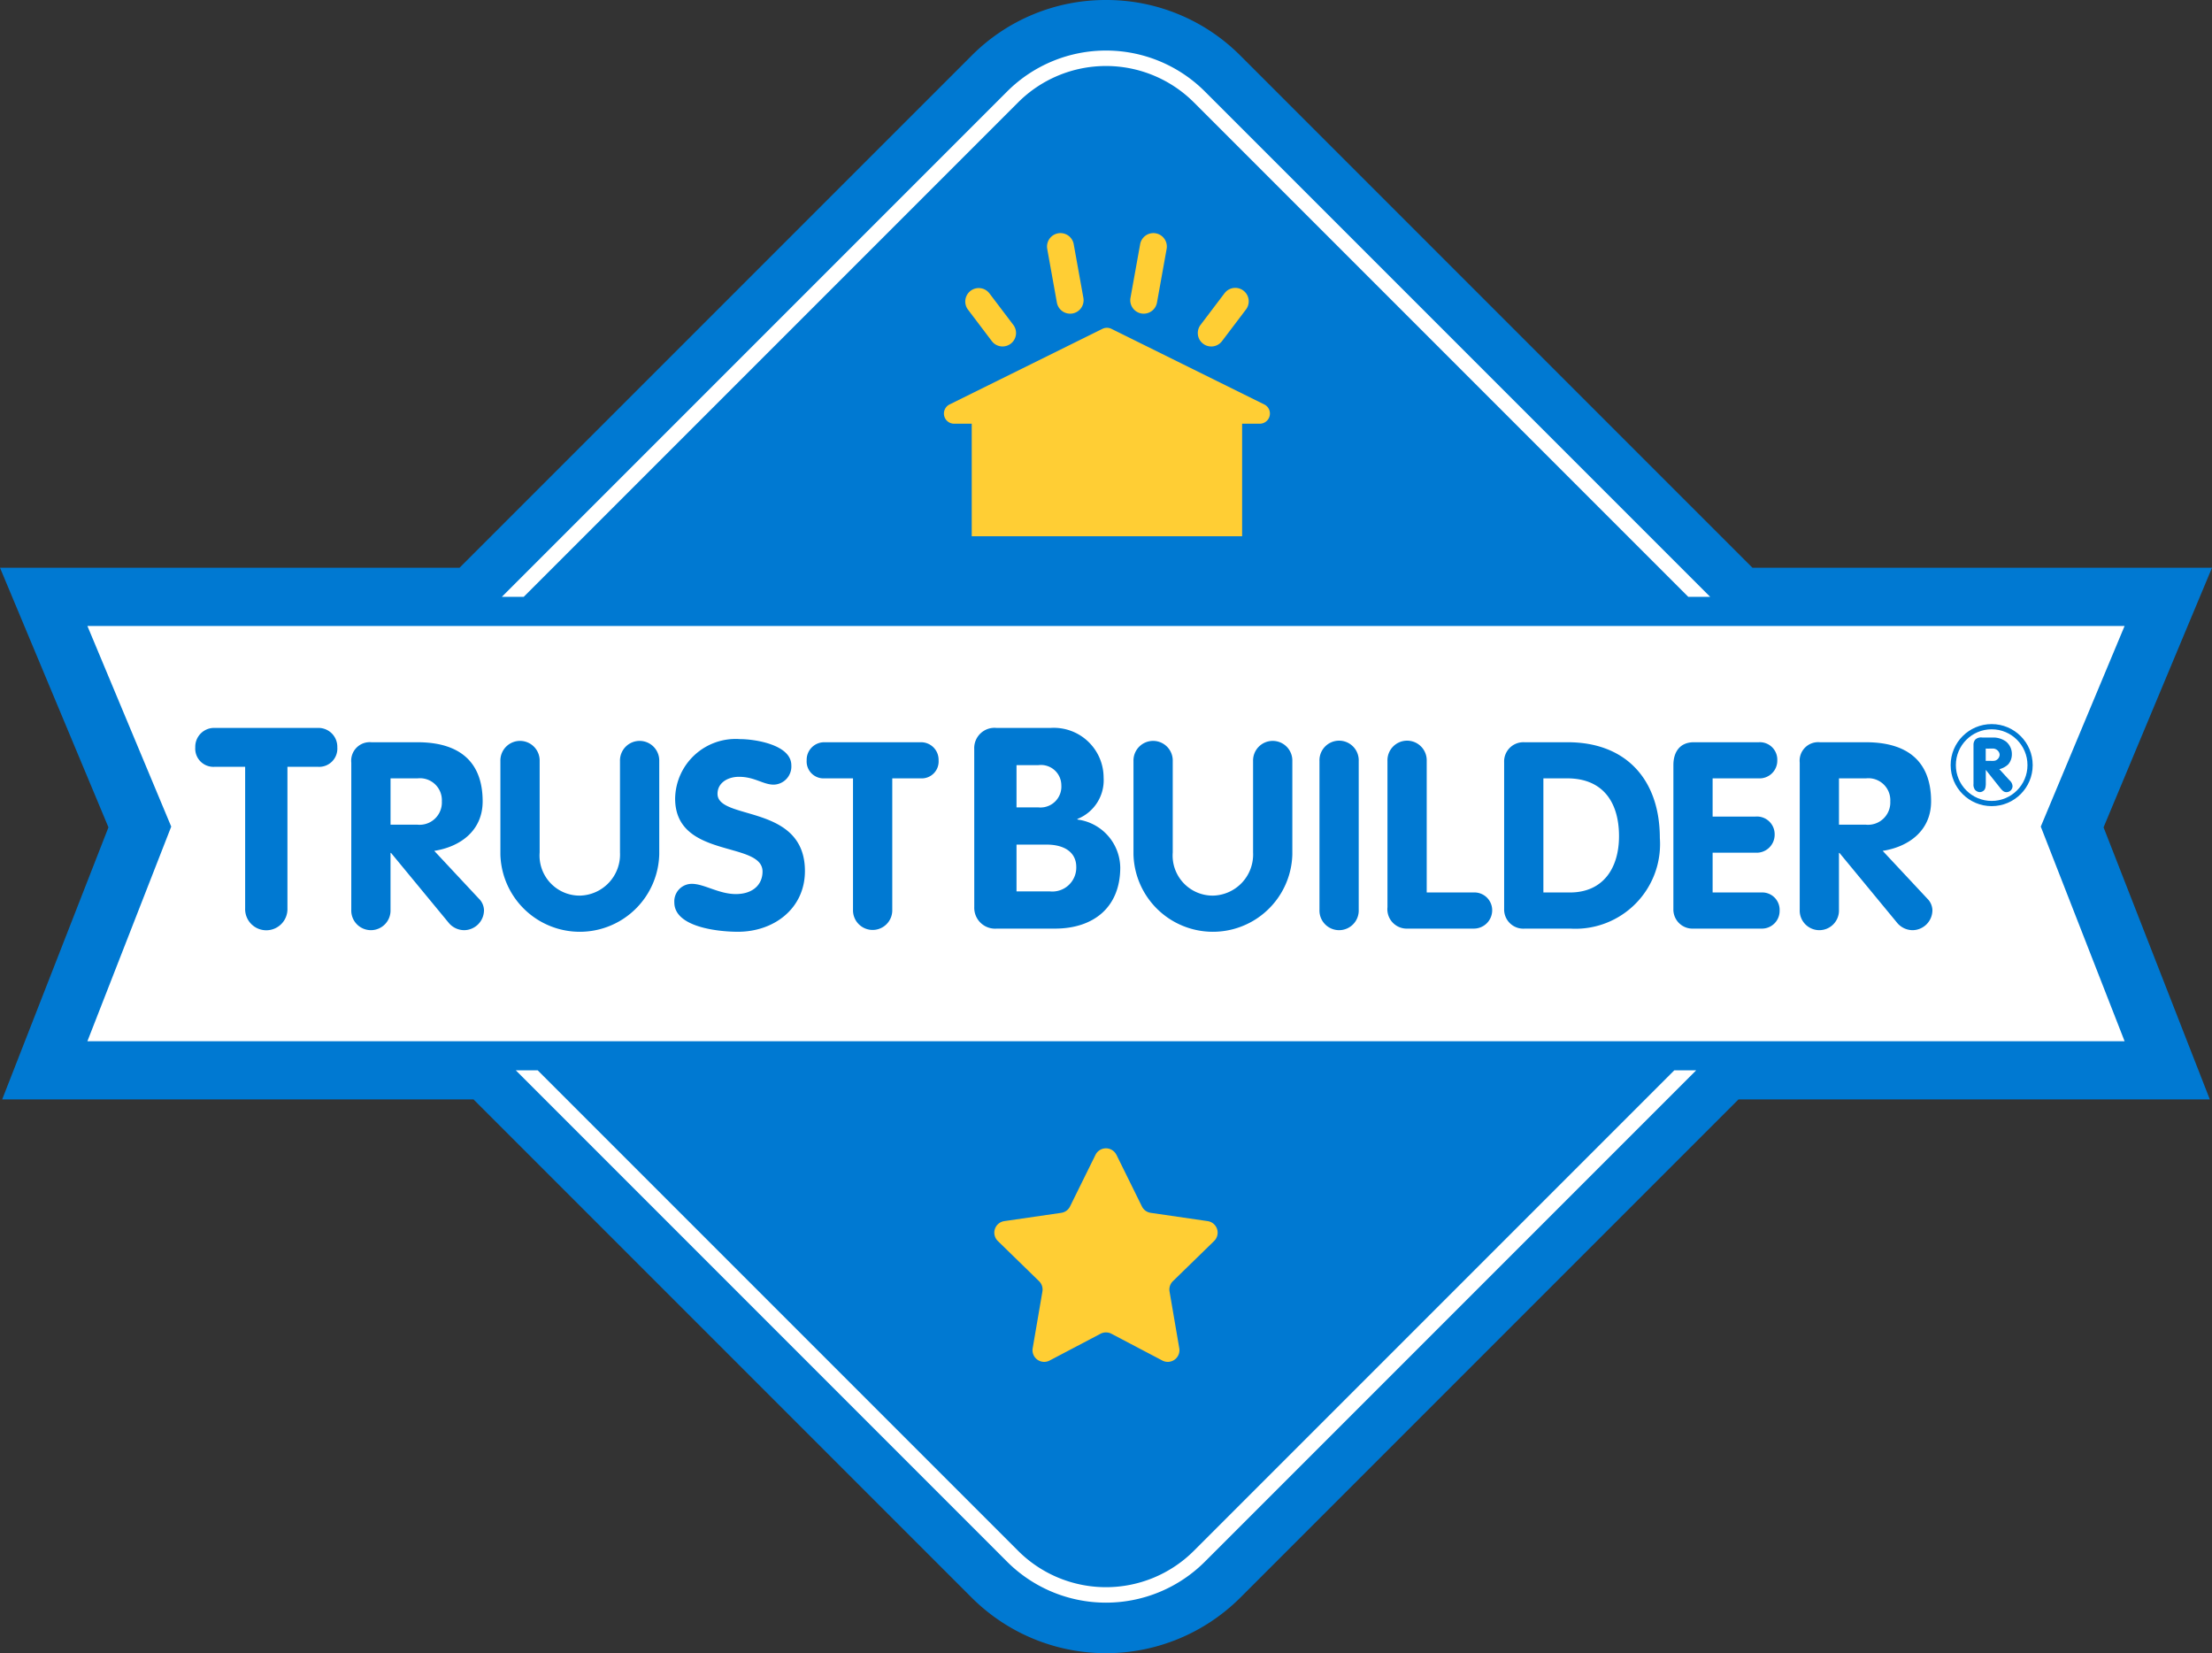
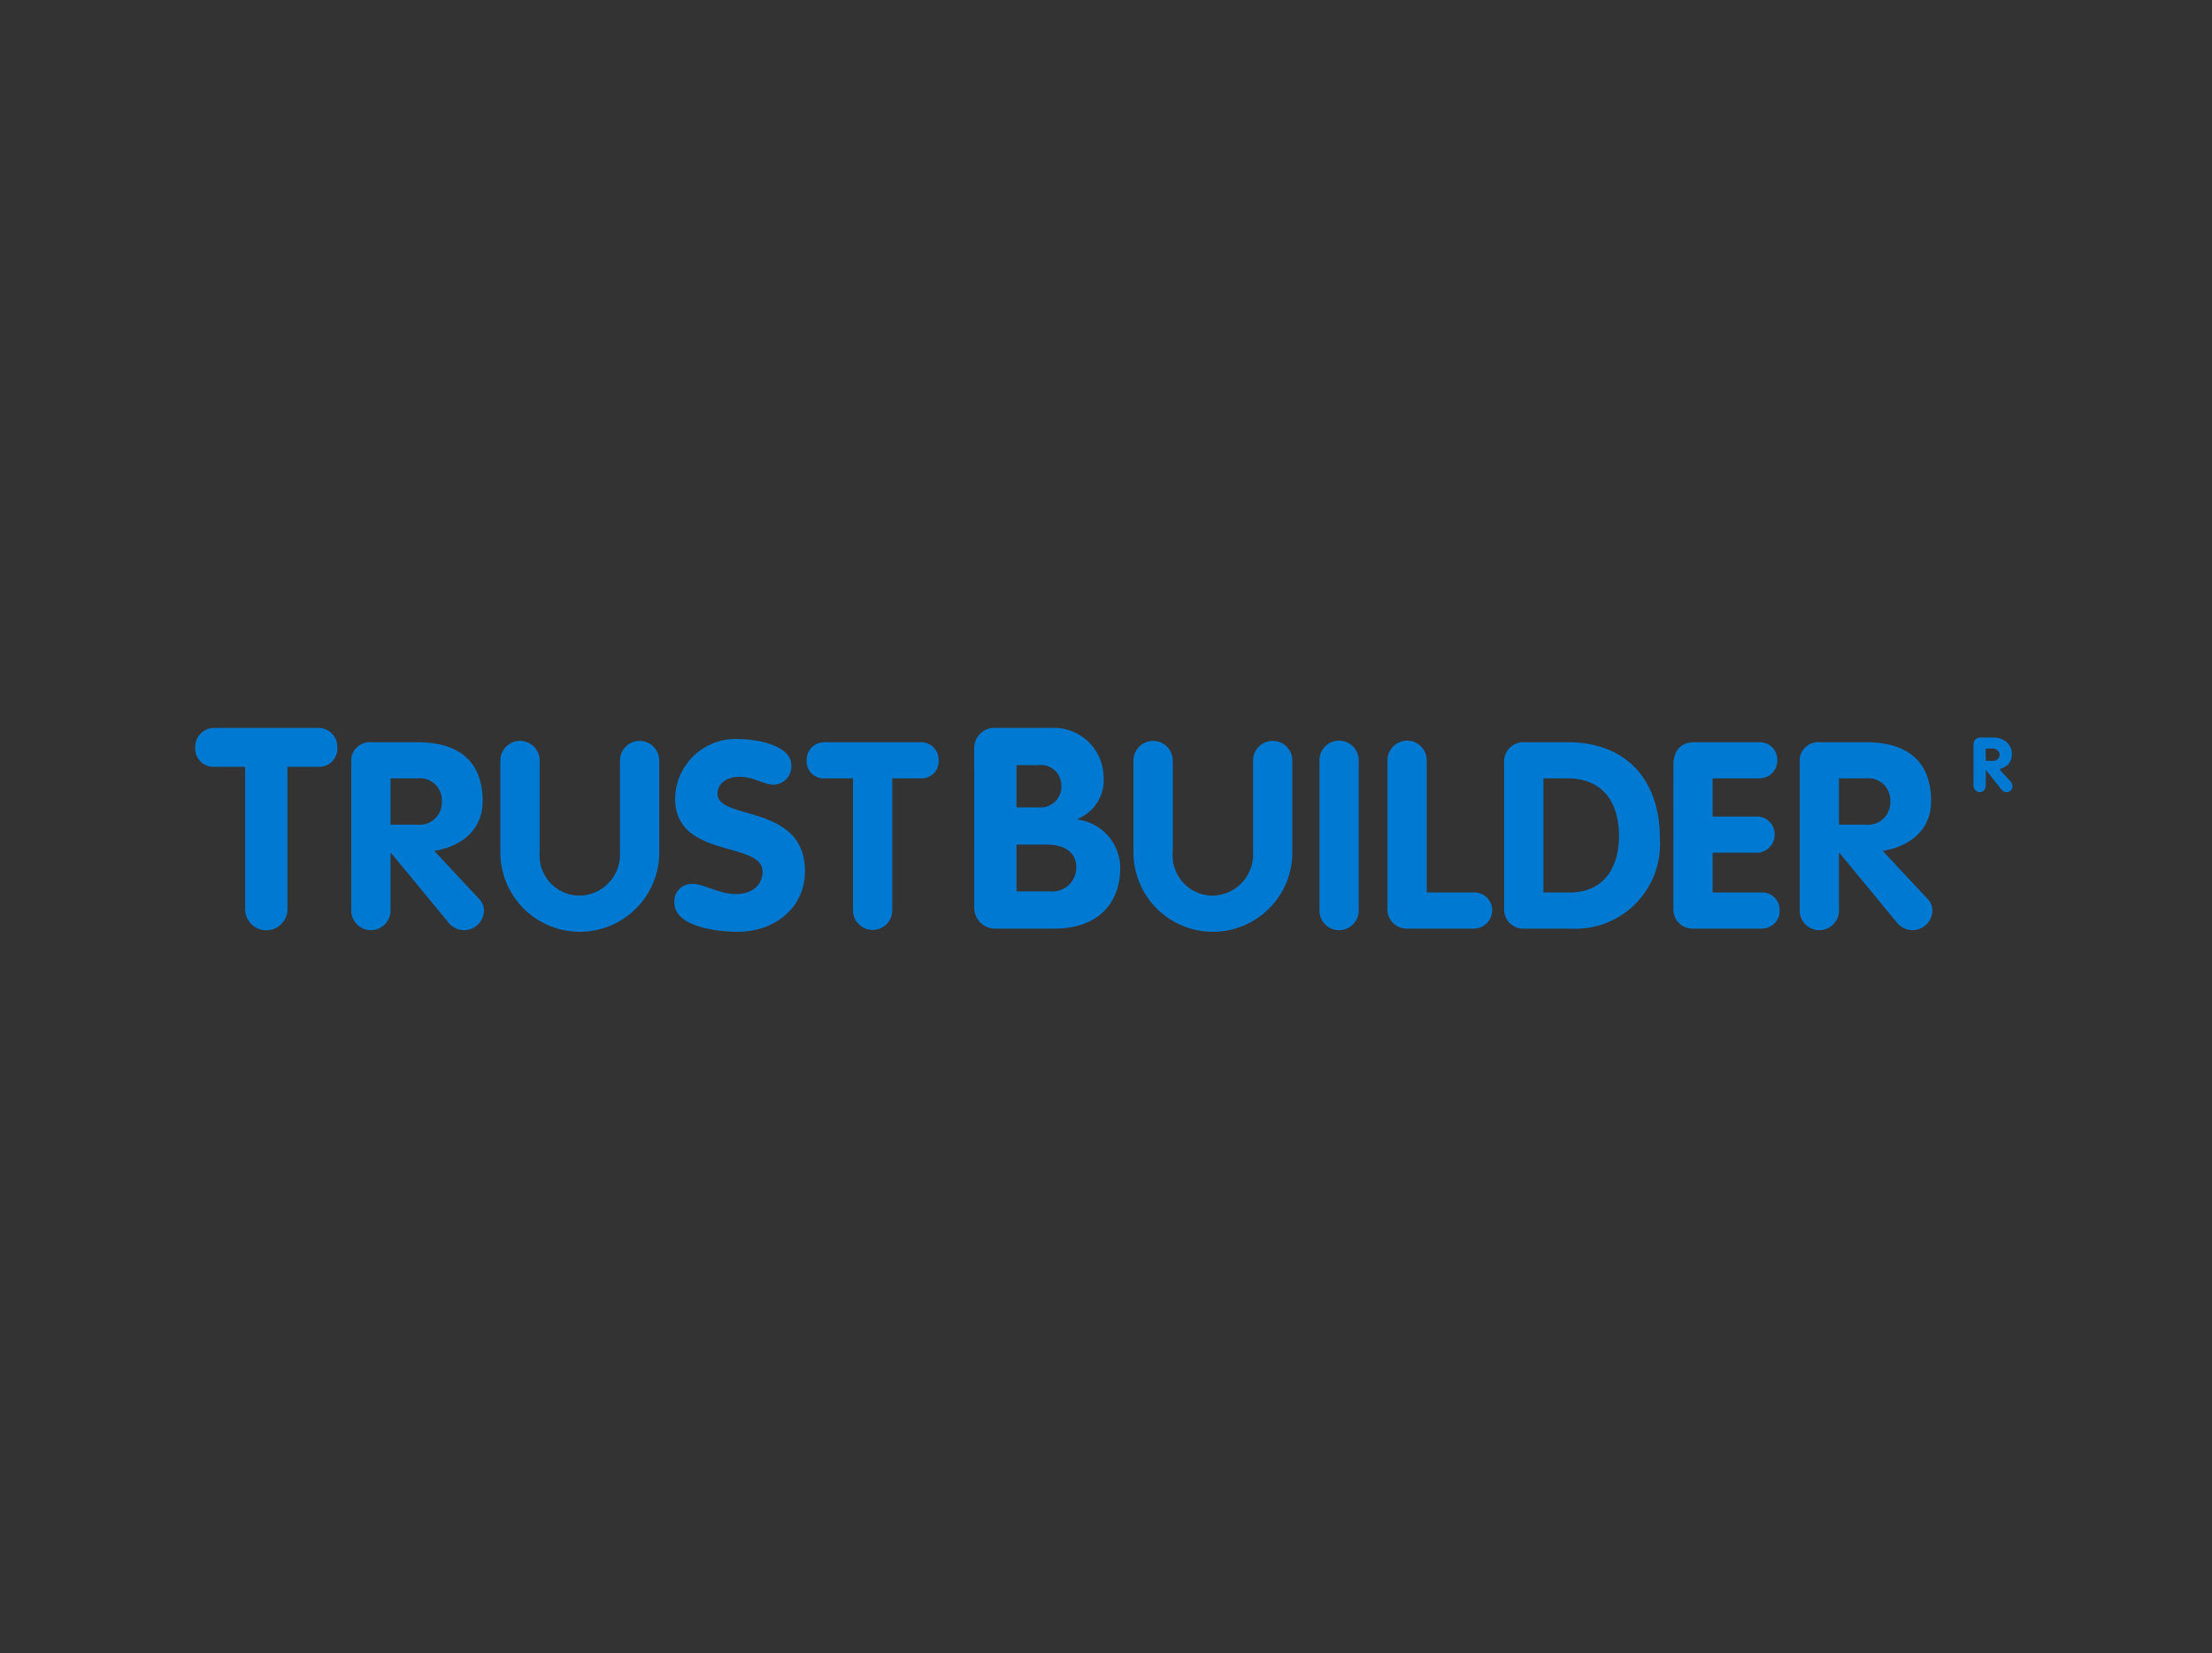
<svg xmlns="http://www.w3.org/2000/svg" viewBox="0 0 143.955 107.576">
  <rect x="0" y="0" width="143.955" height="107.576" fill="#333333" stroke="none" />
-   <path d="M71.978 0a12.294 12.294 0 00-8.75 3.624L29.907 36.944H0l7.058 16.891L.142 71.541h30.675l32.411 32.411a12.375 12.375 0 0017.5 0l32.411-32.411h30.675l-6.916-17.705 7.057-16.891h-29.907L80.728 3.624A12.295 12.295 0 0071.978 0z" fill="#0079d2" />
-   <path fill="#fff" d="M138.267 67.753H5.688l5.455-13.965-5.455-13.056h132.579l-5.455 13.056 5.455 13.965zM34.083 38.838L66.262 6.659a8.091 8.091 0 0111.431 0l32.179 32.179h1.426L78.406 5.947a9.102 9.102 0 00-12.856 0l-32.892 32.892zM108.962 69.647l-31.27 31.27a8.092 8.092 0 01-11.431 0L34.992 69.647h-1.426l31.982 31.982a9.102 9.102 0 0012.856 0l31.982-31.982z" />
-   <path d="M72.658 75.146l1.658 3.36a.759.759 0 00.571.415l3.707.539a.759.759 0 01.42 1.294l-2.683 2.615a.759.759 0 00-.218.671l.633 3.692a.759.759 0 01-1.101.8l-3.316-1.743a.759.759 0 00-.706 0l-3.316 1.743a.759.759 0 01-1.101-.8l.633-3.692a.759.759 0 00-.218-.671l-2.683-2.615a.759.759 0 01.42-1.294l3.707-.539a.759.759 0 00.571-.415l1.658-3.36a.759.759 0 011.361 0zM65.247 22.545a.875.875 0 01-.699-.347l-1.562-2.062a.876.876 0 011.396-1.058l1.563 2.062a.875.875 0 01-.697 1.404M78.828 22.545a.874.874 0 01-.697-1.404l1.562-2.062a.875.875 0 111.395 1.058l-1.562 2.062a.871.871 0 01-.698.347M74.433 20.411a.941.941 0 01-.156-.013.875.875 0 01-.706-1.018l.629-3.491a.875.875 0 111.723.31l-.628 3.491a.876.876 0 01-.861.721M69.642 20.411a.876.876 0 01-.861-.721l-.628-3.491a.875.875 0 111.723-.31l.629 3.491a.875.875 0 01-.706 1.018.937.937 0 01-.157.013M82.276 26.317l-9.945-4.919a.667.667 0 00-.586 0l-9.946 4.919a.661.661 0 00.293 1.254h1.147v7.322h17.597V27.571h1.148a.661.661 0 00.293-1.254" fill="#ffce34" />
  <path d="M15.954 49.898h-1.999a1.184 1.184 0 01-1.247-1.266 1.228 1.228 0 011.247-1.266h6.75a1.228 1.228 0 011.247 1.266 1.184 1.184 0 01-1.247 1.266h-1.999v9.207a1.377 1.377 0 11-2.752 0zM22.862 49.628a1.205 1.205 0 011.311-1.329h2.998c2.623 0 4.24 1.175 4.24 3.849 0 1.874-1.413 2.946-3.15 3.219l2.895 3.1a1.103 1.103 0 01.342.75A1.305 1.305 0 0130.22 60.528a1.319 1.319 0 01-.989-.443l-3.781-4.582h-.035v3.696a1.278 1.278 0 11-2.554 0zm2.554 4.036h1.755a1.45 1.45 0 001.584-1.516 1.428 1.428 0 00-1.584-1.499h-1.755zM32.565 49.525a1.278 1.278 0 112.555 0v5.944a2.608 2.608 0 002.623 2.81 2.675 2.675 0 002.605-2.81v-5.944a1.278 1.278 0 112.555 0v6.08a5.171 5.171 0 01-10.338 0zM51.499 49.798a1.181 1.181 0 01-1.142 1.26c-.698 0-1.243-.51-2.265-.51-.732 0-1.396.391-1.396 1.107 0 1.754 5.688.63 5.688 5.024 0 2.436-2.01 3.952-4.36 3.952-1.312 0-4.139-.307-4.139-1.908a1.138 1.138 0 011.142-1.21c.8 0 1.755.665 2.861.665 1.125 0 1.737-.631 1.737-1.465 0-2.01-5.688-.801-5.688-4.752a3.939 3.939 0 014.223-3.866c.954 0 3.339.358 3.339 1.703zM55.513 50.649h-1.856a1.1 1.1 0 01-1.159-1.175 1.141 1.141 0 011.159-1.175H59.924a1.141 1.141 0 011.159 1.175 1.1 1.1 0 01-1.159 1.175h-1.856v8.55a1.278 1.278 0 11-2.555 0zM63.402 48.742a1.32 1.32 0 011.449-1.375h3.522a3.241 3.241 0 013.449 3.228 2.71 2.71 0 01-1.705 2.696v.037a3.195 3.195 0 012.788 3.118c0 2.586-1.725 3.98-4.255 3.98h-3.779a1.358 1.358 0 01-1.467-1.394zm2.752 3.797h1.43a1.359 1.359 0 001.486-1.449 1.324 1.324 0 00-1.486-1.302h-1.43zm0 5.465h2.164a1.557 1.557 0 001.724-1.596c0-.863-.66-1.449-1.945-1.449h-1.943zM73.766 49.525a1.278 1.278 0 112.555 0v5.944a2.608 2.608 0 002.623 2.81 2.675 2.675 0 002.605-2.81v-5.944a1.278 1.278 0 112.555 0v6.08a5.171 5.171 0 01-10.338 0zM85.87 49.525a1.278 1.278 0 112.554 0v9.674a1.278 1.278 0 11-2.554 0zM90.295 49.525a1.278 1.278 0 112.554 0v8.55h3.032a1.157 1.157 0 011.227 1.226 1.193 1.193 0 01-1.227 1.124h-4.258a1.262 1.262 0 01-1.328-1.396zM97.888 49.61a1.251 1.251 0 011.311-1.311h2.827c3.815 0 5.995 2.453 5.995 6.234a5.508 5.508 0 01-5.825 5.893h-2.963a1.248 1.248 0 01-1.345-1.277zm2.554 8.465h1.721c2.196 0 3.201-1.618 3.201-3.662 0-2.18-1.021-3.764-3.372-3.764h-1.55zM108.903 49.781c0-.851.425-1.482 1.328-1.482h4.223a1.134 1.134 0 011.21 1.175 1.152 1.152 0 01-1.21 1.175h-2.998v2.486h2.794a1.153 1.153 0 011.243 1.176 1.172 1.172 0 01-1.243 1.175h-2.794v2.589h3.152a1.133 1.133 0 011.208 1.175 1.152 1.152 0 01-1.208 1.175h-4.395a1.243 1.243 0 01-1.311-1.277zM117.125 49.628a1.205 1.205 0 011.311-1.329h2.998c2.623 0 4.24 1.175 4.24 3.849 0 1.874-1.413 2.946-3.15 3.219l2.895 3.1a1.101 1.101 0 01.34.75 1.304 1.304 0 01-1.276 1.311 1.319 1.319 0 01-.989-.443l-3.781-4.582h-.035v3.696a1.278 1.278 0 11-2.554 0zm2.554 4.036h1.755a1.45 1.45 0 001.584-1.516 1.428 1.428 0 00-1.584-1.499h-1.755zM130.784 50.781a.547.547 0 01.19.366.392.392 0 01-.399.399c-.165 0-.261-.104-.37-.229l-.971-1.221v.95c-.015.18-.025.325-.175.43a.419.419 0 01-.221.069.442.442 0 01-.309-.155.559.559 0 01-.095-.38V48.436a.529.529 0 01.11-.305.545.545 0 01.451-.14h.73a1.411 1.411 0 01.82.26 1.041 1.041 0 01.385.835.985.985 0 01-.235.65 1.29 1.29 0 01-.579.315zm-1.555-1.27c.111-.005.226-.005.34 0a.93.93 0 00.271-.015.423.423 0 00.295-.375.379.379 0 00-.07-.215.458.458 0 00-.421-.195c-.14 0-.28.005-.415 0z" fill="#0079d2" />
-   <circle cx="129.616" cy="49.787" r="2.5" fill="none" stroke="#0079d2" stroke-miterlimit="10" stroke-width=".339" />
</svg>